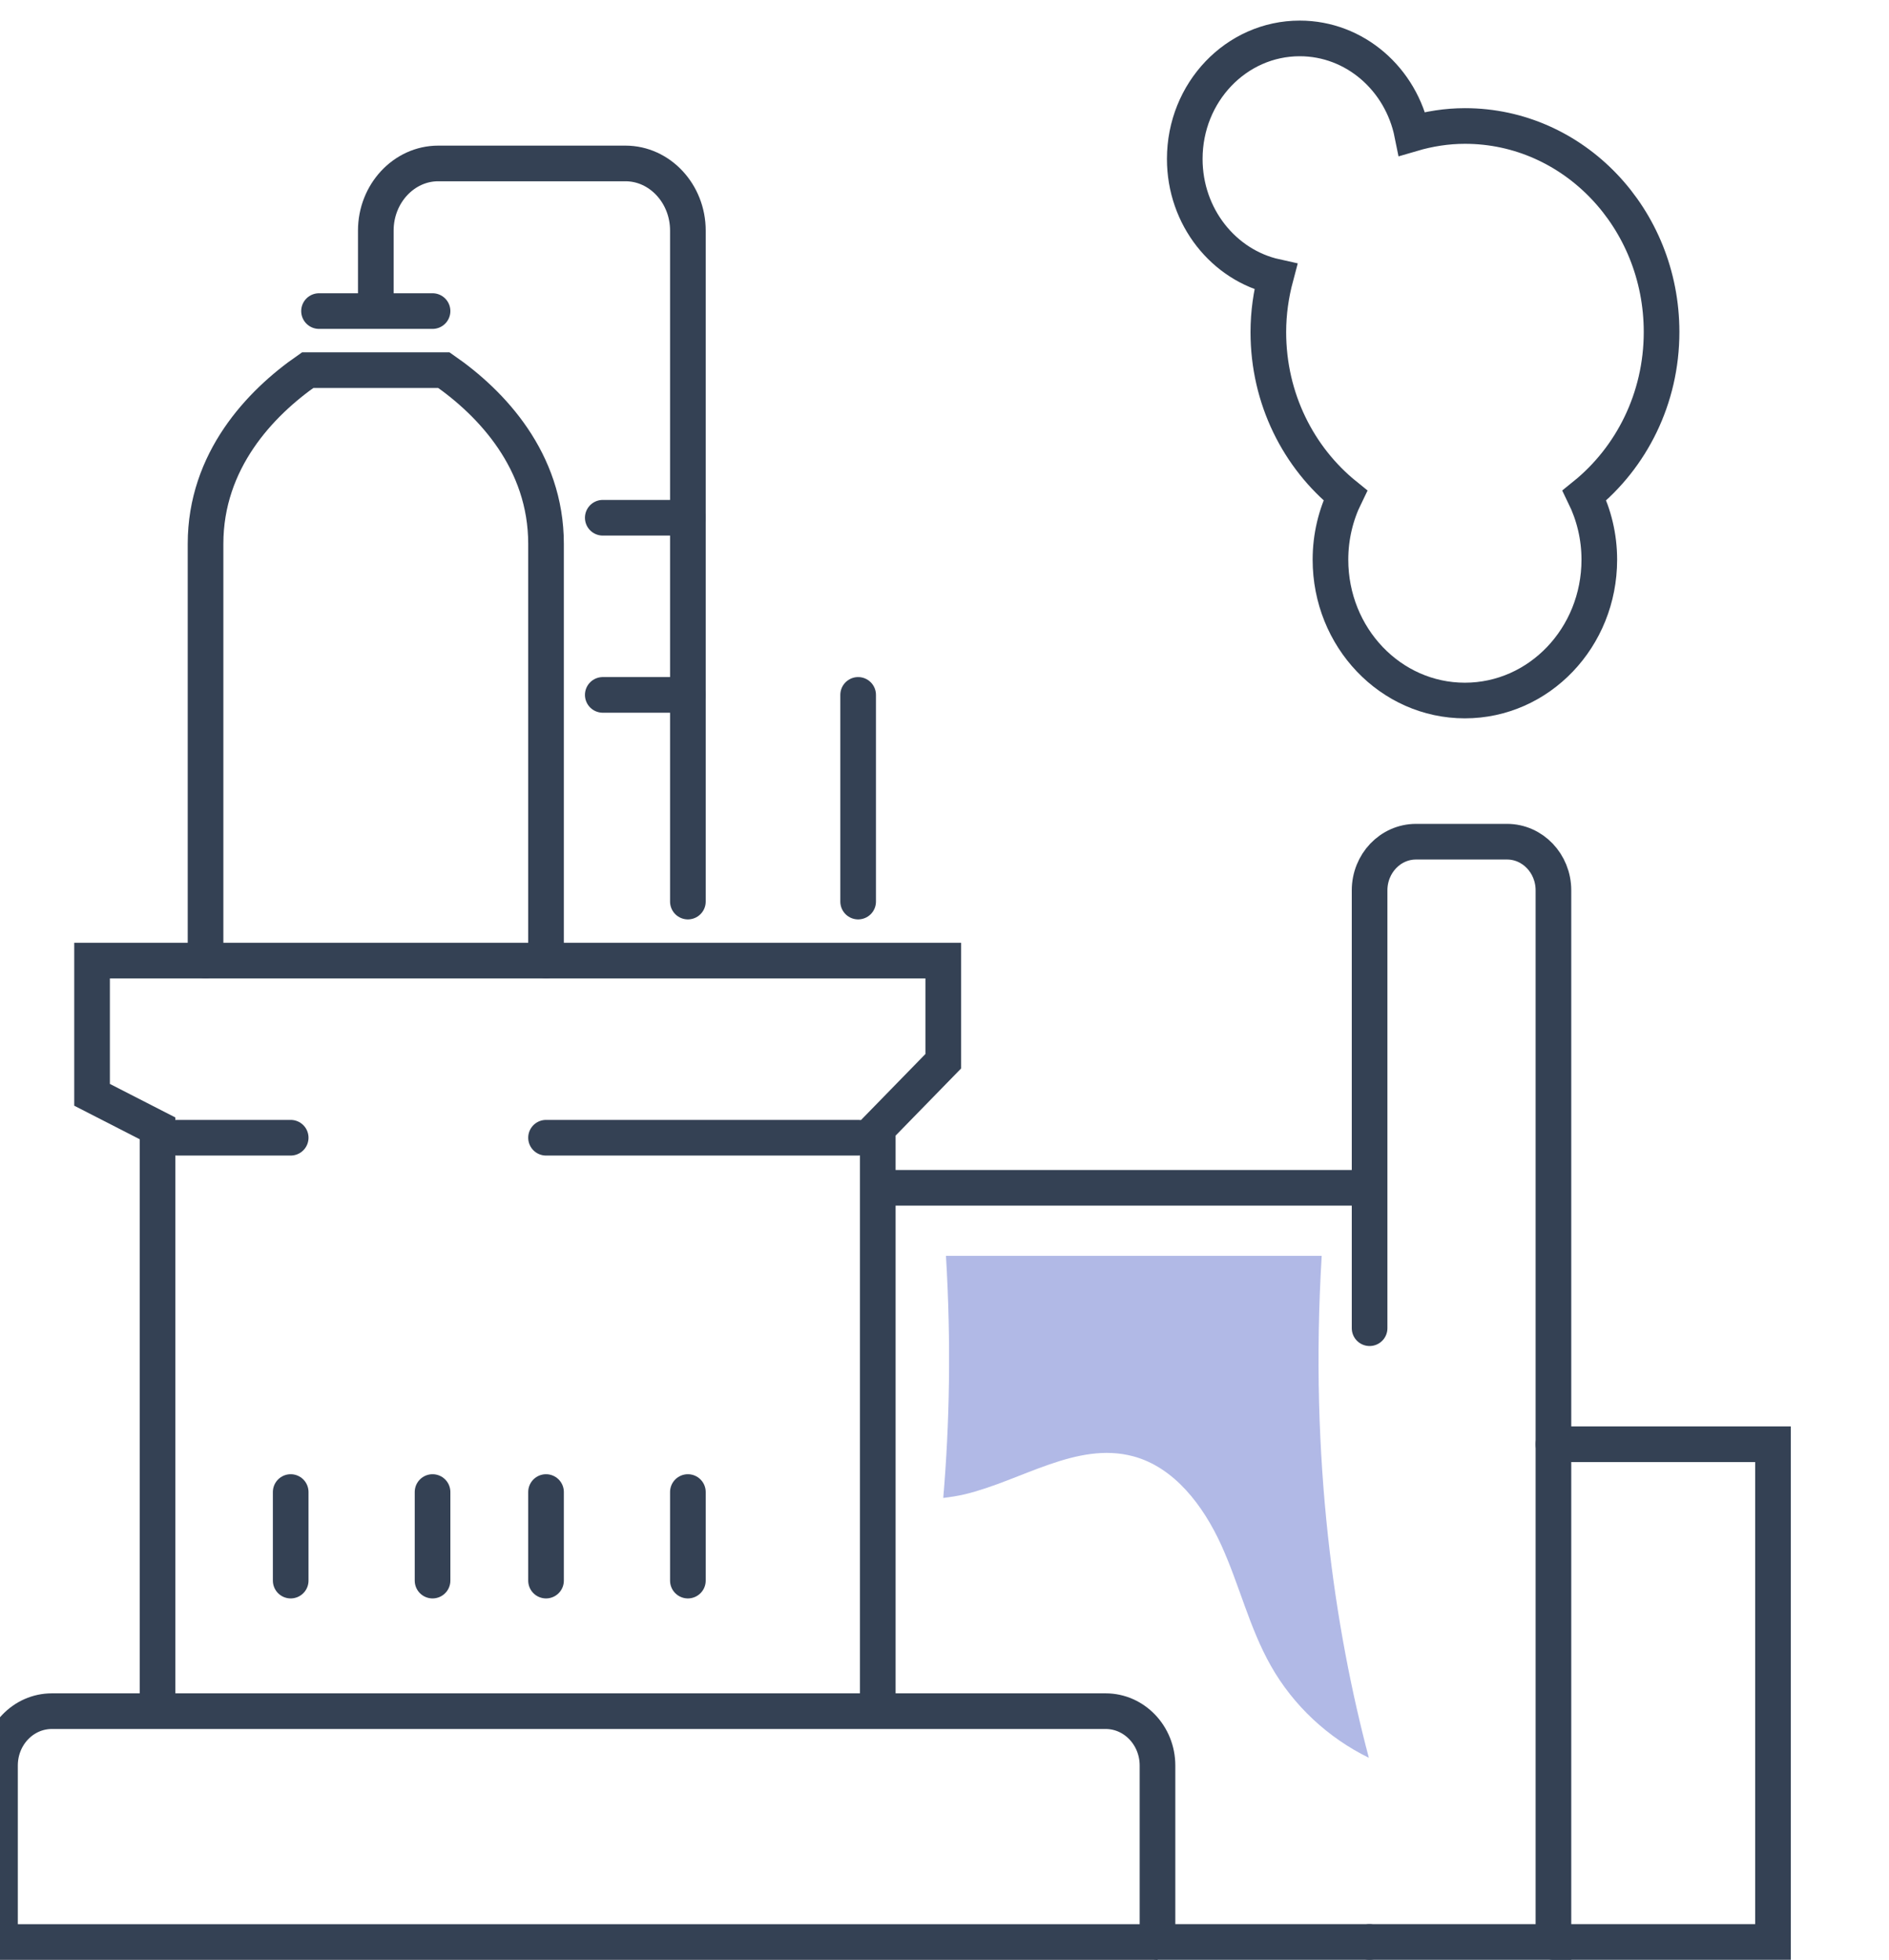
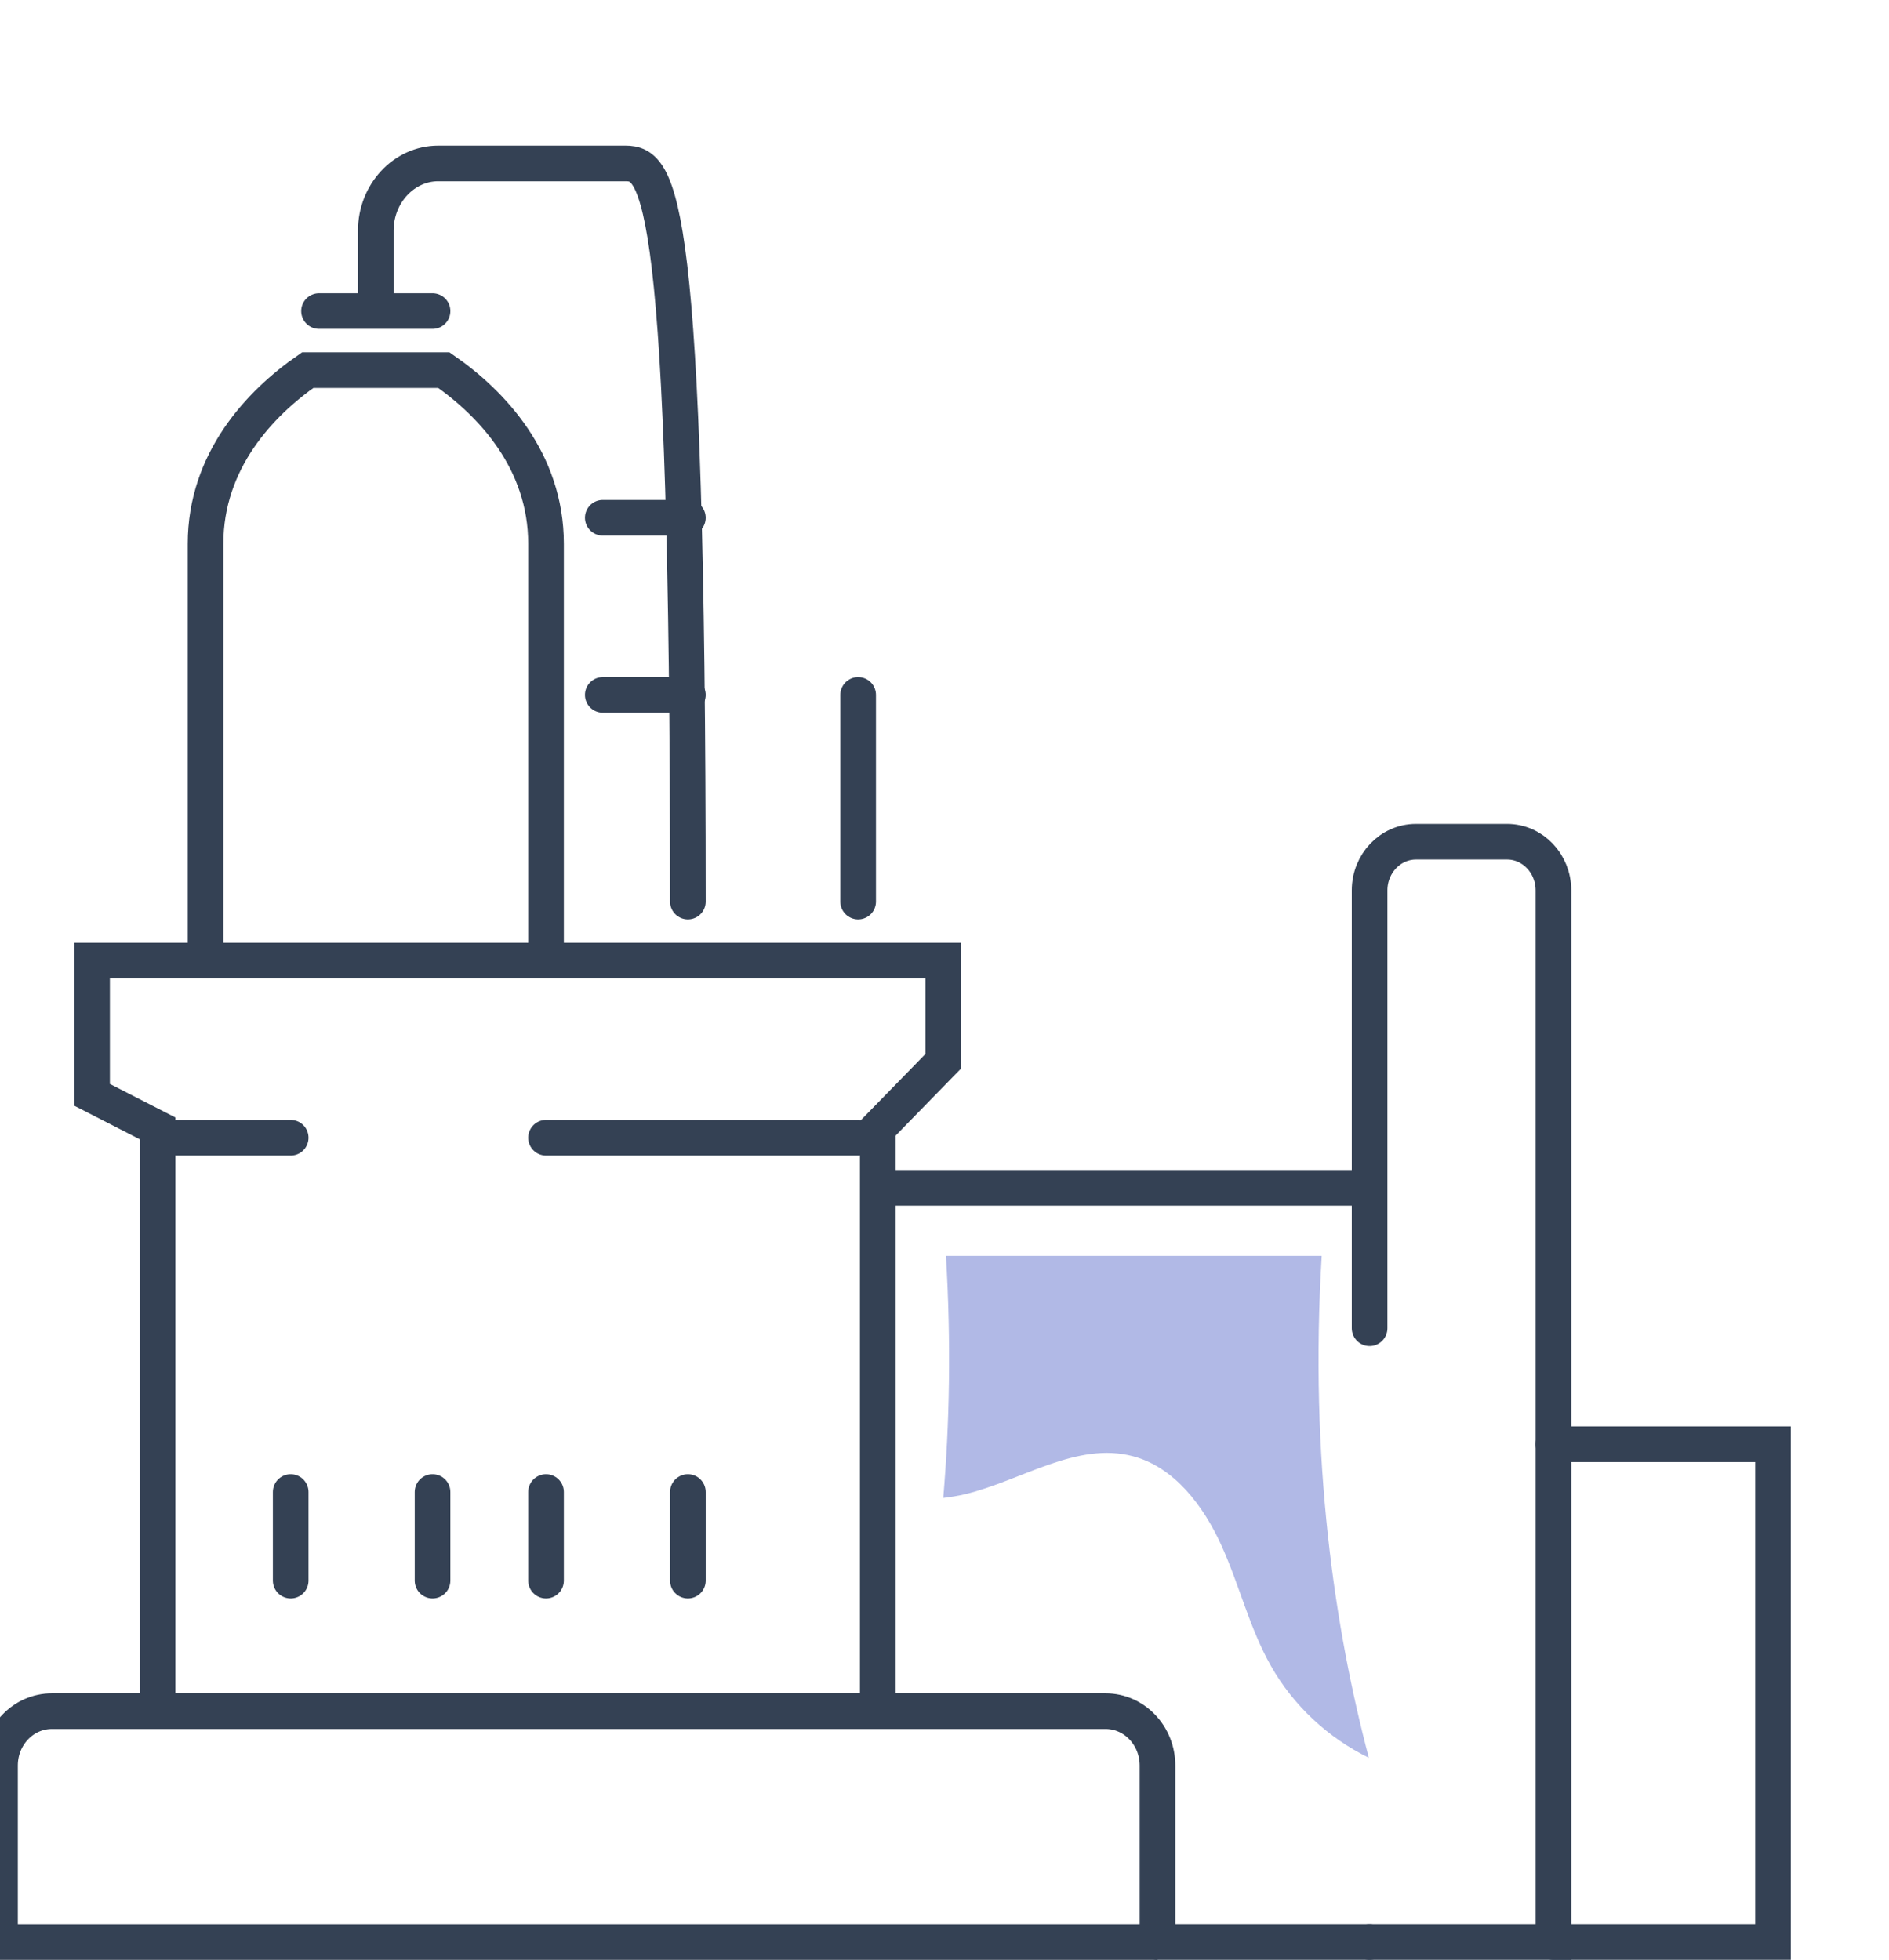
<svg xmlns="http://www.w3.org/2000/svg" width="53" height="55" viewBox="0 0 53 55" fill="none">
  <g clip-path="url(#clip0)">
    <path d="M32.48 54.488H0V49.536C0 48.691 0.653 48.011 1.455 48.011H31.021C31.826 48.011 32.476 48.696 32.476 49.536V54.488H32.48Z" stroke="#344154" stroke-miterlimit="10" stroke-linecap="round" />
    <path d="M24.628 47.662V31.659L26.465 29.776V26.952H2.583V30.718L4.42 31.659V47.662" stroke="#344154" stroke-miterlimit="10" stroke-linecap="round" />
    <path d="M15.32 26.952C15.32 26.952 15.32 19.322 15.32 15.258C15.32 12.928 13.792 11.311 12.454 10.385H8.633C7.296 11.311 5.767 12.928 5.767 15.258V26.952" stroke="#344154" stroke-miterlimit="10" stroke-linecap="round" />
-     <path d="M19.3 25.296V6.469C19.3 5.433 18.512 4.586 17.549 4.586H12.295C11.332 4.586 10.544 5.433 10.544 6.469V8.352" stroke="#344154" stroke-miterlimit="10" stroke-linecap="round" />
+     <path d="M19.3 25.296C19.3 5.433 18.512 4.586 17.549 4.586H12.295C11.332 4.586 10.544 5.433 10.544 6.469V8.352" stroke="#344154" stroke-miterlimit="10" stroke-linecap="round" />
    <path d="M16.912 14.527H19.3" stroke="#344154" stroke-miterlimit="10" stroke-linecap="round" />
    <path d="M8.951 8.728L12.136 8.728" stroke="#344154" stroke-miterlimit="10" stroke-linecap="round" />
    <path d="M16.912 19.497H19.3" stroke="#344154" stroke-miterlimit="10" stroke-linecap="round" />
    <path d="M24.077 19.497V25.296" stroke="#344154" stroke-miterlimit="10" stroke-linecap="round" />
    <path d="M24.077 31.922H15.32" stroke="#344154" stroke-miterlimit="10" stroke-linecap="round" />
    <path d="M15.32 41.863V44.348" stroke="#344154" stroke-miterlimit="10" stroke-linecap="round" />
    <path d="M12.136 41.863V44.348" stroke="#344154" stroke-miterlimit="10" stroke-linecap="round" />
    <path d="M8.156 41.863V44.348" stroke="#344154" stroke-miterlimit="10" stroke-linecap="round" />
    <path d="M19.3 41.863V44.348" stroke="#344154" stroke-miterlimit="10" stroke-linecap="round" />
    <path d="M4.971 31.922H8.156" stroke="#344154" stroke-miterlimit="10" stroke-linecap="round" />
    <path d="M38.423 54.487H32.48" stroke="#344154" stroke-miterlimit="10" stroke-linecap="round" />
    <path d="M24.704 33.327H38.423" stroke="#344154" stroke-miterlimit="10" stroke-linecap="round" />
    <path d="M38.423 54.487H43.585V24.981C43.585 24.225 43 23.616 42.283 23.616H39.73C39.008 23.616 38.427 24.229 38.427 24.981V37.266" stroke="#344154" stroke-miterlimit="10" stroke-linecap="round" />
    <path d="M43.585 40.522H49.745V54.487H43.585" stroke="#344154" stroke-miterlimit="10" stroke-linecap="round" />
-     <path d="M46.619 9.315C46.619 6.123 44.15 3.535 41.104 3.535C40.591 3.535 40.094 3.615 39.621 3.754C39.313 2.225 38.018 1.078 36.467 1.078C34.684 1.078 33.241 2.59 33.241 4.46C33.241 6.085 34.335 7.442 35.794 7.765C35.662 8.261 35.586 8.777 35.586 9.319C35.586 11.188 36.435 12.843 37.746 13.901C37.481 14.443 37.329 15.052 37.329 15.703C37.329 17.887 39.016 19.655 41.1 19.655C43.184 19.655 44.872 17.887 44.872 15.703C44.872 15.052 44.719 14.443 44.455 13.901C45.77 12.839 46.619 11.184 46.619 9.315Z" stroke="#344154" stroke-miterlimit="10" stroke-linecap="round" />
    <path opacity="0.4" d="M37.083 35.236H31.812H26.541C26.688 37.687 26.642 39.954 26.465 42.029C26.67 42.003 26.872 41.973 27.074 41.925C28.664 41.542 30.211 40.437 31.794 40.86C32.951 41.17 33.762 42.246 34.267 43.355C34.772 44.465 35.056 45.677 35.655 46.735C36.286 47.855 37.266 48.762 38.406 49.319C37.454 45.725 36.736 40.975 37.083 35.236Z" fill="#3C52C1" />
  </g>
  <defs>
    <clipPath id="clip0">
      <rect width="53" height="55" fill="white" />
    </clipPath>
  </defs>
</svg>